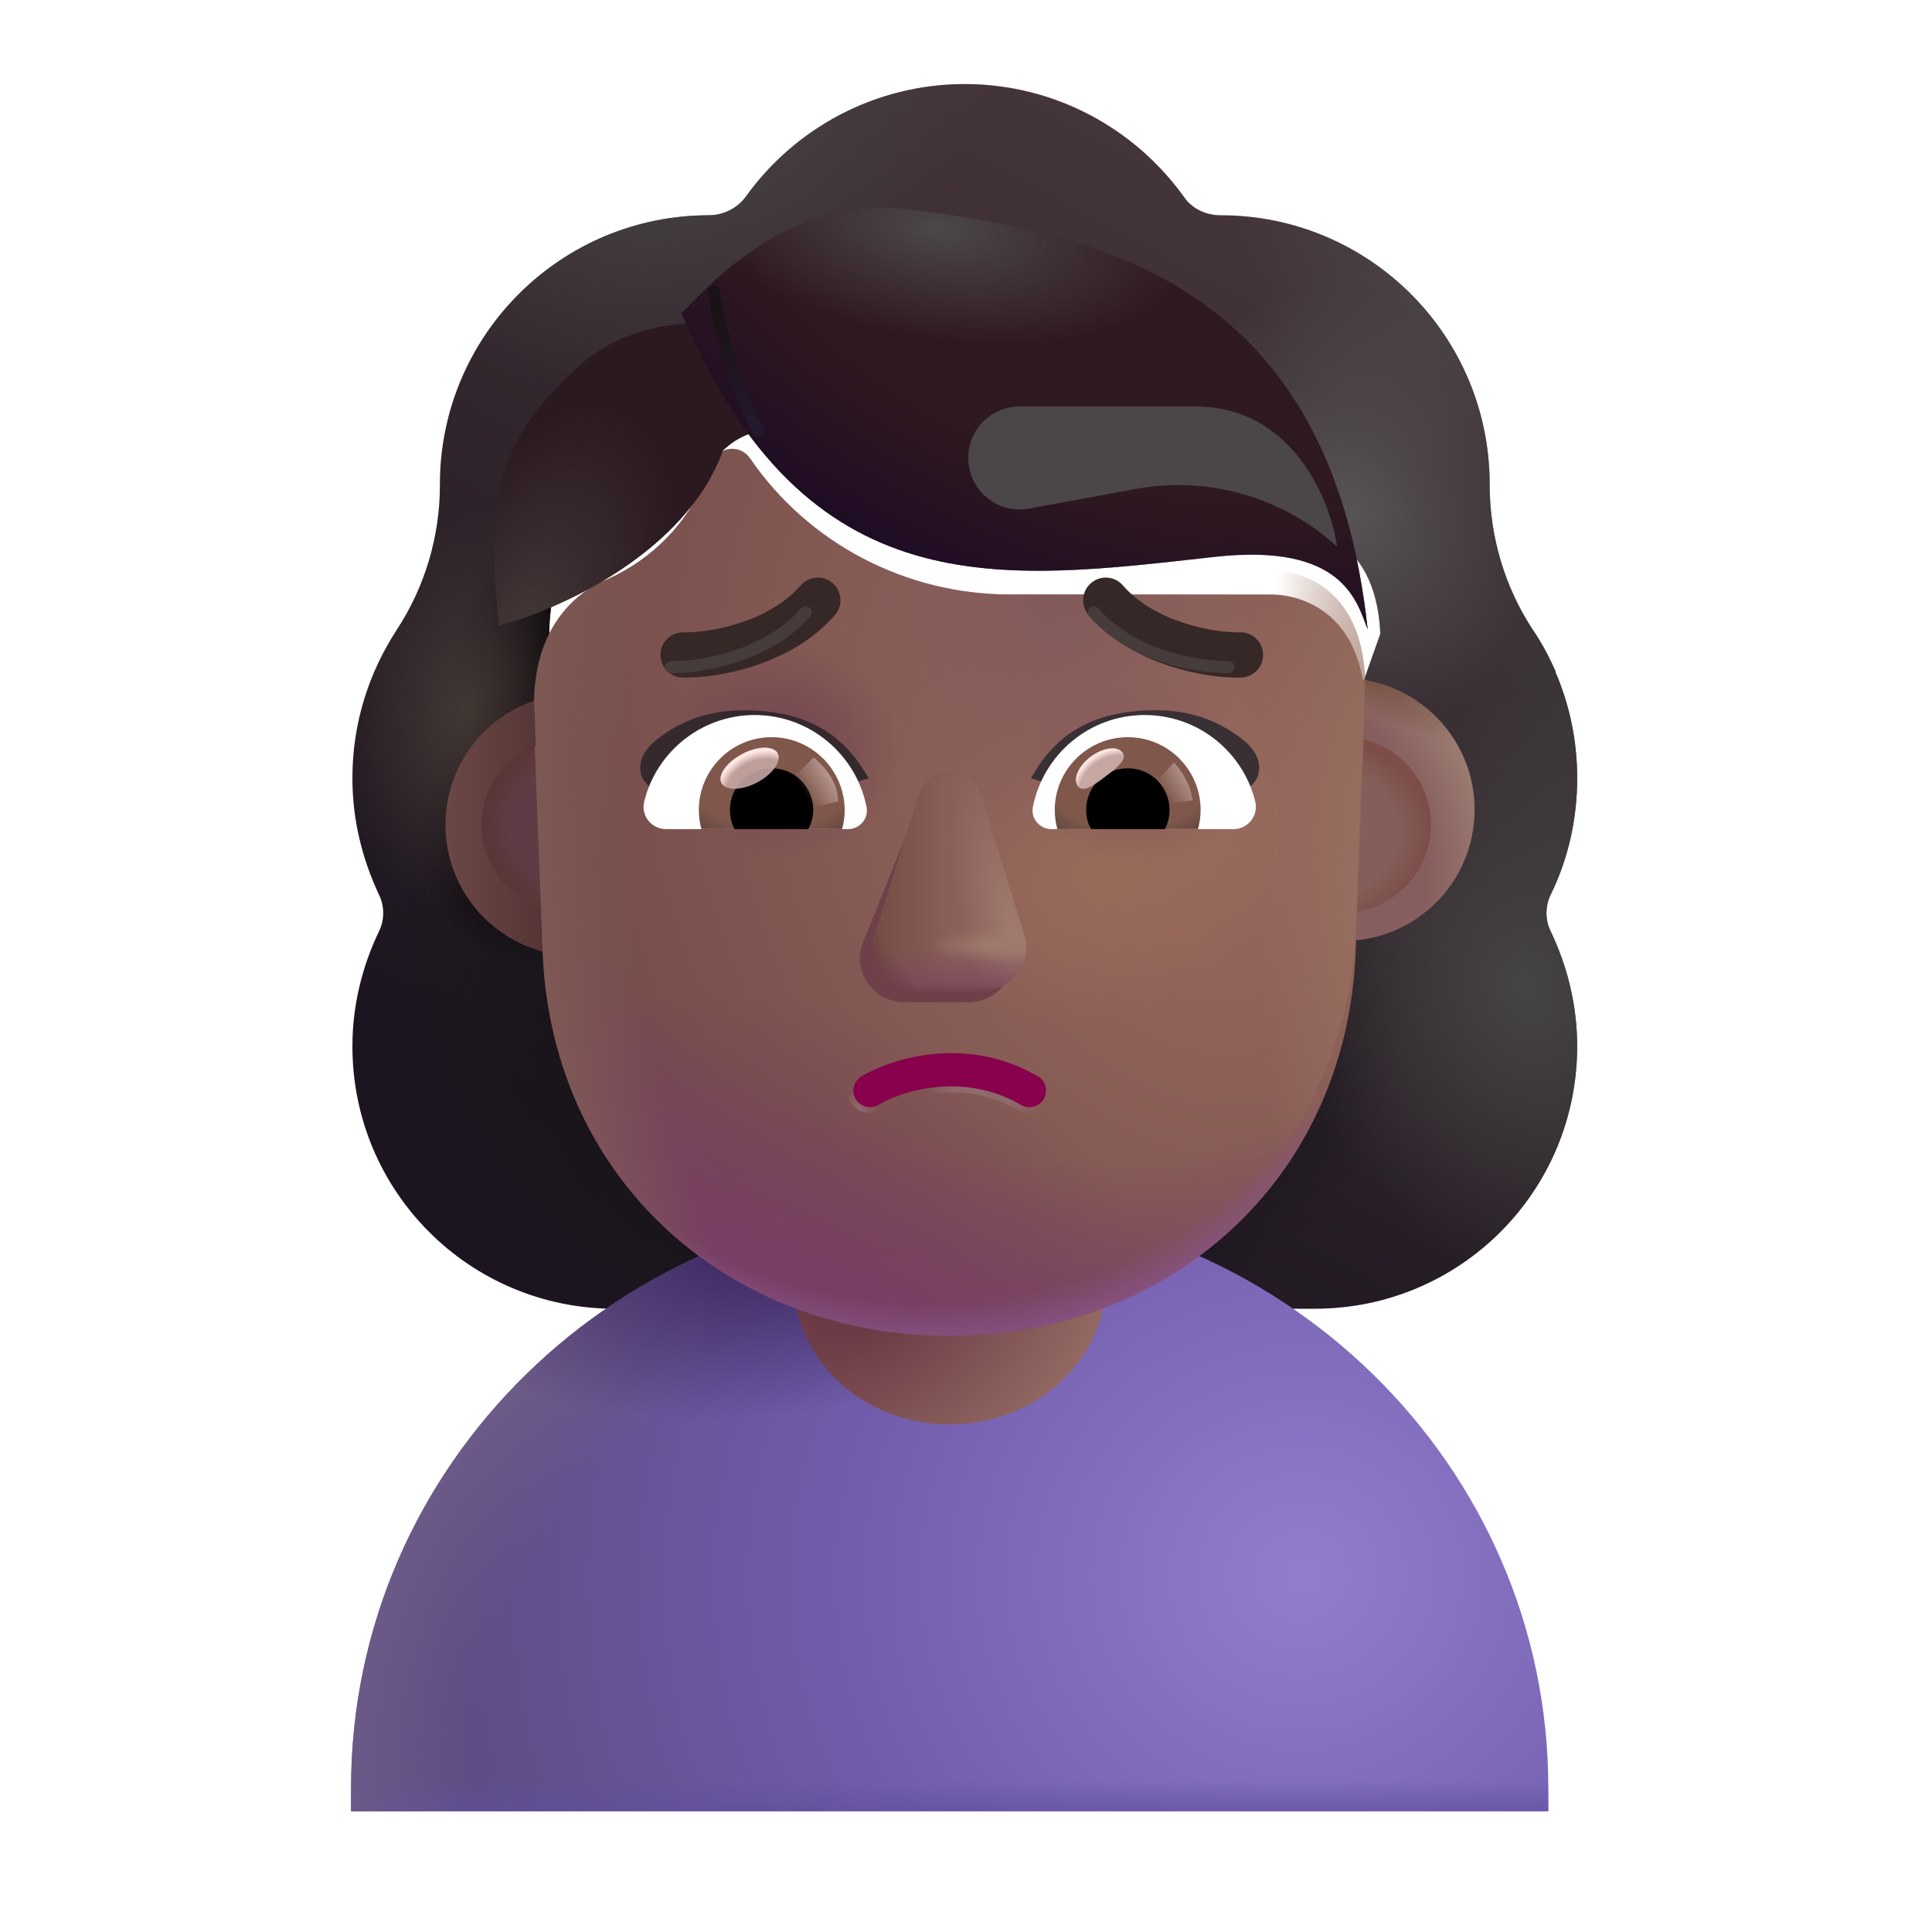
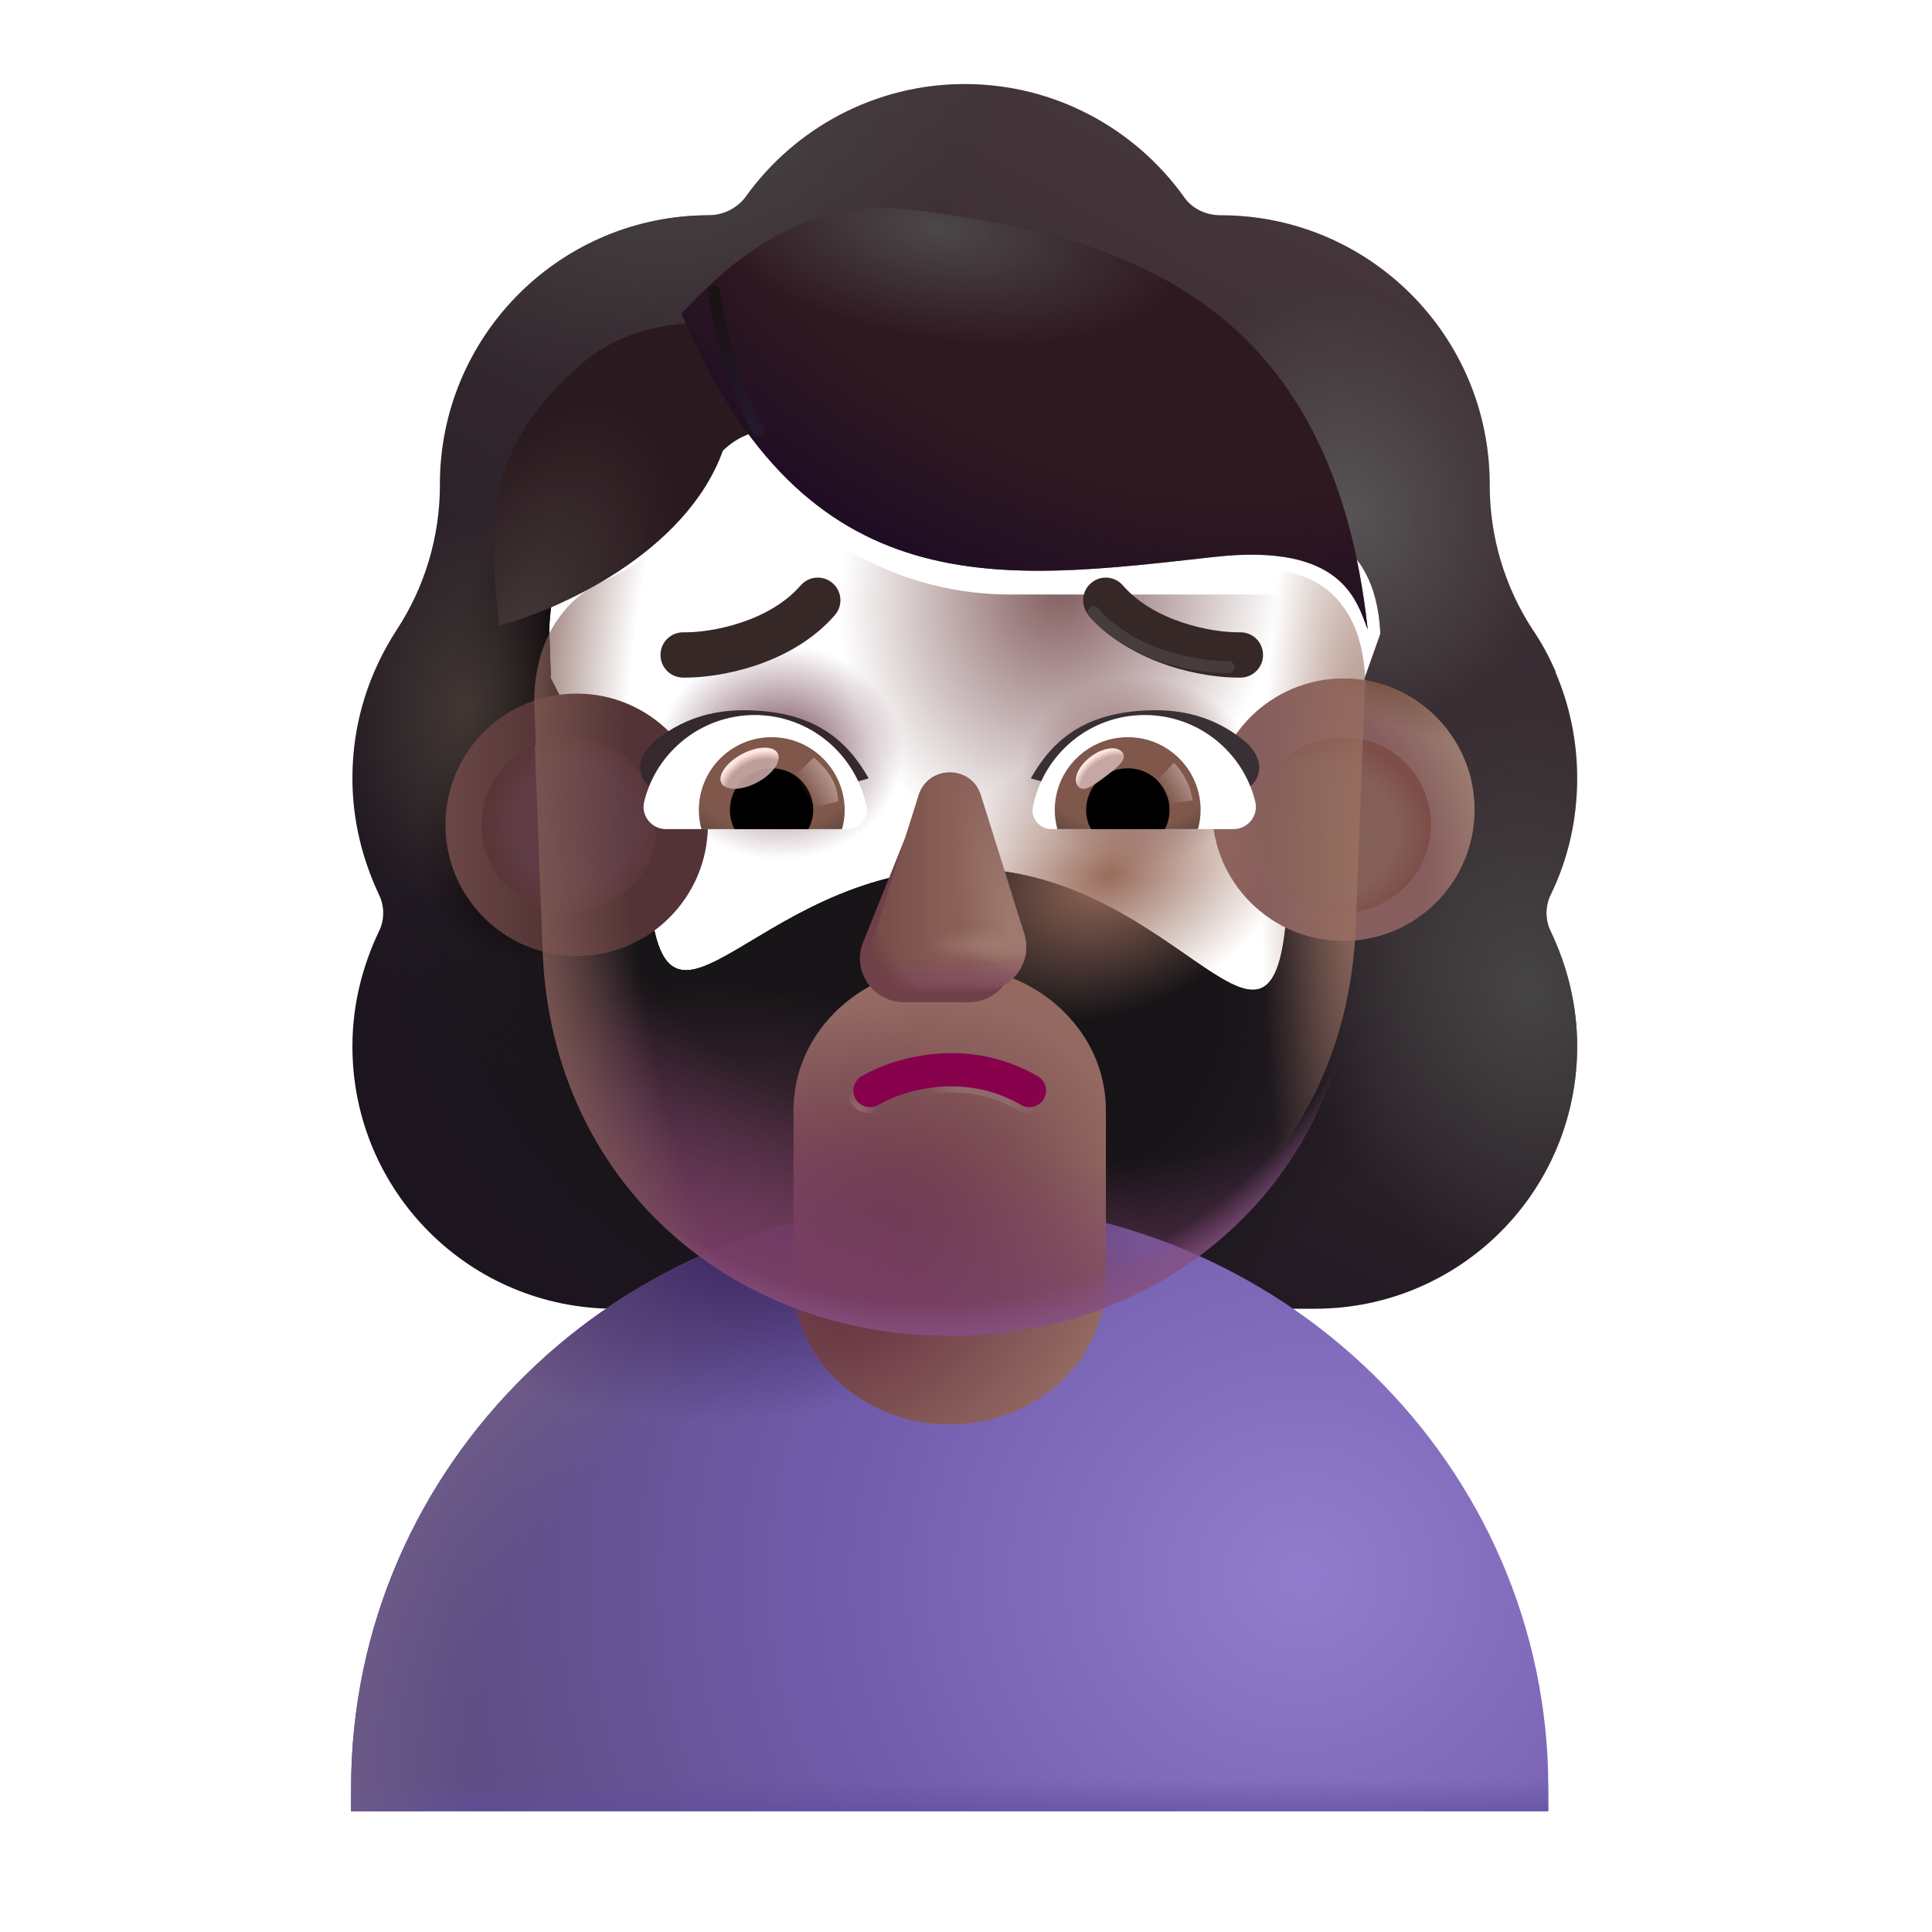
<svg xmlns="http://www.w3.org/2000/svg" width="32" height="32" viewBox="0 0 32 32" fill="none">
  <g filter="url(#filter0_i_3987_21898)">
    <path fill-rule="evenodd" clip-rule="evenodd" d="M25.436 15.565C25.723 14.977 25.873 14.321 25.873 13.638C25.873 13.007 25.743 12.414 25.51 11.874H25.517C25.409 11.63 25.287 11.399 25.138 11.181L25.135 11.177C24.67 10.466 24.424 9.633 24.424 8.785V8.771C24.424 6.311 22.428 4.315 19.968 4.315C19.722 4.315 19.489 4.206 19.353 4.001C18.546 2.88 17.22 2.142 15.73 2.142C14.24 2.142 12.914 2.88 12.108 4.001C11.971 4.192 11.739 4.315 11.492 4.315C11.454 4.315 11.416 4.316 11.378 4.317C8.97 4.378 7.036 6.349 7.036 8.771V8.785C7.036 9.633 6.79 10.466 6.325 11.177L6.322 11.182C5.86 11.892 5.587 12.724 5.587 13.638C5.587 14.335 5.751 14.977 6.025 15.565C6.121 15.757 6.121 15.989 6.025 16.18C5.751 16.754 5.587 17.397 5.587 18.08C5.587 20.486 7.528 22.427 9.934 22.427H21.526C23.932 22.427 25.873 20.486 25.873 18.08C25.873 17.397 25.709 16.754 25.436 16.18C25.34 15.989 25.34 15.757 25.436 15.565ZM8.875 11.955H8.859L10.478 15.137C10.644 18.923 12.122 15.137 15.73 15.137C19.338 15.137 20.912 19.351 21.078 15.565L22.613 11.247C22.54 9.565 21.322 9.447 21.078 9.447H16.729C15.011 9.447 13.391 8.607 12.421 7.187C12.255 6.953 11.909 6.994 11.798 7.256L11.687 7.518C11.382 8.276 10.801 8.855 10.08 9.185C10.06 9.192 10.035 9.203 10.011 9.213C9.987 9.223 9.963 9.234 9.942 9.24C9.623 9.406 8.875 9.902 8.848 11.184L8.861 11.597L8.875 11.955Z" fill="url(#paint0_linear_3987_21898)" />
    <path fill-rule="evenodd" clip-rule="evenodd" d="M25.436 15.565C25.723 14.977 25.873 14.321 25.873 13.638C25.873 13.007 25.743 12.414 25.51 11.874H25.517C25.409 11.63 25.287 11.399 25.138 11.181L25.135 11.177C24.67 10.466 24.424 9.633 24.424 8.785V8.771C24.424 6.311 22.428 4.315 19.968 4.315C19.722 4.315 19.489 4.206 19.353 4.001C18.546 2.88 17.22 2.142 15.73 2.142C14.24 2.142 12.914 2.88 12.108 4.001C11.971 4.192 11.739 4.315 11.492 4.315C11.454 4.315 11.416 4.316 11.378 4.317C8.97 4.378 7.036 6.349 7.036 8.771V8.785C7.036 9.633 6.79 10.466 6.325 11.177L6.322 11.182C5.86 11.892 5.587 12.724 5.587 13.638C5.587 14.335 5.751 14.977 6.025 15.565C6.121 15.757 6.121 15.989 6.025 16.18C5.751 16.754 5.587 17.397 5.587 18.08C5.587 20.486 7.528 22.427 9.934 22.427H21.526C23.932 22.427 25.873 20.486 25.873 18.08C25.873 17.397 25.709 16.754 25.436 16.18C25.34 15.989 25.34 15.757 25.436 15.565ZM8.875 11.955H8.859L10.478 15.137C10.644 18.923 12.122 15.137 15.73 15.137C19.338 15.137 20.912 19.351 21.078 15.565L22.613 11.247C22.54 9.565 21.322 9.447 21.078 9.447H16.729C15.011 9.447 13.391 8.607 12.421 7.187C12.255 6.953 11.909 6.994 11.798 7.256L11.687 7.518C11.382 8.276 10.801 8.855 10.08 9.185C10.06 9.192 10.035 9.203 10.011 9.213C9.987 9.223 9.963 9.234 9.942 9.24C9.623 9.406 8.875 9.902 8.848 11.184L8.861 11.597L8.875 11.955Z" fill="url(#paint1_radial_3987_21898)" />
    <path fill-rule="evenodd" clip-rule="evenodd" d="M25.436 15.565C25.723 14.977 25.873 14.321 25.873 13.638C25.873 13.007 25.743 12.414 25.51 11.874H25.517C25.409 11.63 25.287 11.399 25.138 11.181L25.135 11.177C24.67 10.466 24.424 9.633 24.424 8.785V8.771C24.424 6.311 22.428 4.315 19.968 4.315C19.722 4.315 19.489 4.206 19.353 4.001C18.546 2.88 17.22 2.142 15.73 2.142C14.24 2.142 12.914 2.88 12.108 4.001C11.971 4.192 11.739 4.315 11.492 4.315C11.454 4.315 11.416 4.316 11.378 4.317C8.97 4.378 7.036 6.349 7.036 8.771V8.785C7.036 9.633 6.79 10.466 6.325 11.177L6.322 11.182C5.86 11.892 5.587 12.724 5.587 13.638C5.587 14.335 5.751 14.977 6.025 15.565C6.121 15.757 6.121 15.989 6.025 16.18C5.751 16.754 5.587 17.397 5.587 18.08C5.587 20.486 7.528 22.427 9.934 22.427H21.526C23.932 22.427 25.873 20.486 25.873 18.08C25.873 17.397 25.709 16.754 25.436 16.18C25.34 15.989 25.34 15.757 25.436 15.565ZM8.875 11.955H8.859L10.478 15.137C10.644 18.923 12.122 15.137 15.73 15.137C19.338 15.137 20.912 19.351 21.078 15.565L22.613 11.247C22.54 9.565 21.322 9.447 21.078 9.447H16.729C15.011 9.447 13.391 8.607 12.421 7.187C12.255 6.953 11.909 6.994 11.798 7.256L11.687 7.518C11.382 8.276 10.801 8.855 10.08 9.185C10.06 9.192 10.035 9.203 10.011 9.213C9.987 9.223 9.963 9.234 9.942 9.24C9.623 9.406 8.875 9.902 8.848 11.184L8.861 11.597L8.875 11.955Z" fill="url(#paint2_radial_3987_21898)" />
    <path fill-rule="evenodd" clip-rule="evenodd" d="M25.436 15.565C25.723 14.977 25.873 14.321 25.873 13.638C25.873 13.007 25.743 12.414 25.51 11.874H25.517C25.409 11.63 25.287 11.399 25.138 11.181L25.135 11.177C24.67 10.466 24.424 9.633 24.424 8.785V8.771C24.424 6.311 22.428 4.315 19.968 4.315C19.722 4.315 19.489 4.206 19.353 4.001C18.546 2.88 17.22 2.142 15.73 2.142C14.24 2.142 12.914 2.88 12.108 4.001C11.971 4.192 11.739 4.315 11.492 4.315C11.454 4.315 11.416 4.316 11.378 4.317C8.97 4.378 7.036 6.349 7.036 8.771V8.785C7.036 9.633 6.79 10.466 6.325 11.177L6.322 11.182C5.86 11.892 5.587 12.724 5.587 13.638C5.587 14.335 5.751 14.977 6.025 15.565C6.121 15.757 6.121 15.989 6.025 16.18C5.751 16.754 5.587 17.397 5.587 18.08C5.587 20.486 7.528 22.427 9.934 22.427H21.526C23.932 22.427 25.873 20.486 25.873 18.08C25.873 17.397 25.709 16.754 25.436 16.18C25.34 15.989 25.34 15.757 25.436 15.565ZM8.875 11.955H8.859L10.478 15.137C10.644 18.923 12.122 15.137 15.73 15.137C19.338 15.137 20.912 19.351 21.078 15.565L22.613 11.247C22.54 9.565 21.322 9.447 21.078 9.447H16.729C15.011 9.447 13.391 8.607 12.421 7.187C12.255 6.953 11.909 6.994 11.798 7.256L11.687 7.518C11.382 8.276 10.801 8.855 10.08 9.185C10.06 9.192 10.035 9.203 10.011 9.213C9.987 9.223 9.963 9.234 9.942 9.24C9.623 9.406 8.875 9.902 8.848 11.184L8.861 11.597L8.875 11.955Z" fill="url(#paint3_radial_3987_21898)" />
    <path fill-rule="evenodd" clip-rule="evenodd" d="M25.436 15.565C25.723 14.977 25.873 14.321 25.873 13.638C25.873 13.007 25.743 12.414 25.51 11.874H25.517C25.409 11.63 25.287 11.399 25.138 11.181L25.135 11.177C24.67 10.466 24.424 9.633 24.424 8.785V8.771C24.424 6.311 22.428 4.315 19.968 4.315C19.722 4.315 19.489 4.206 19.353 4.001C18.546 2.88 17.22 2.142 15.73 2.142C14.24 2.142 12.914 2.88 12.108 4.001C11.971 4.192 11.739 4.315 11.492 4.315C11.454 4.315 11.416 4.316 11.378 4.317C8.97 4.378 7.036 6.349 7.036 8.771V8.785C7.036 9.633 6.79 10.466 6.325 11.177L6.322 11.182C5.86 11.892 5.587 12.724 5.587 13.638C5.587 14.335 5.751 14.977 6.025 15.565C6.121 15.757 6.121 15.989 6.025 16.18C5.751 16.754 5.587 17.397 5.587 18.08C5.587 20.486 7.528 22.427 9.934 22.427H21.526C23.932 22.427 25.873 20.486 25.873 18.08C25.873 17.397 25.709 16.754 25.436 16.18C25.34 15.989 25.34 15.757 25.436 15.565ZM8.875 11.955H8.859L10.478 15.137C10.644 18.923 12.122 15.137 15.73 15.137C19.338 15.137 20.912 19.351 21.078 15.565L22.613 11.247C22.54 9.565 21.322 9.447 21.078 9.447H16.729C15.011 9.447 13.391 8.607 12.421 7.187C12.255 6.953 11.909 6.994 11.798 7.256L11.687 7.518C11.382 8.276 10.801 8.855 10.08 9.185C10.06 9.192 10.035 9.203 10.011 9.213C9.987 9.223 9.963 9.234 9.942 9.24C9.623 9.406 8.875 9.902 8.848 11.184L8.861 11.597L8.875 11.955Z" fill="url(#paint4_radial_3987_21898)" />
    <path fill-rule="evenodd" clip-rule="evenodd" d="M25.436 15.565C25.723 14.977 25.873 14.321 25.873 13.638C25.873 13.007 25.743 12.414 25.51 11.874H25.517C25.409 11.63 25.287 11.399 25.138 11.181L25.135 11.177C24.67 10.466 24.424 9.633 24.424 8.785V8.771C24.424 6.311 22.428 4.315 19.968 4.315C19.722 4.315 19.489 4.206 19.353 4.001C18.546 2.88 17.22 2.142 15.73 2.142C14.24 2.142 12.914 2.88 12.108 4.001C11.971 4.192 11.739 4.315 11.492 4.315C11.454 4.315 11.416 4.316 11.378 4.317C8.97 4.378 7.036 6.349 7.036 8.771V8.785C7.036 9.633 6.79 10.466 6.325 11.177L6.322 11.182C5.86 11.892 5.587 12.724 5.587 13.638C5.587 14.335 5.751 14.977 6.025 15.565C6.121 15.757 6.121 15.989 6.025 16.18C5.751 16.754 5.587 17.397 5.587 18.08C5.587 20.486 7.528 22.427 9.934 22.427H21.526C23.932 22.427 25.873 20.486 25.873 18.08C25.873 17.397 25.709 16.754 25.436 16.18C25.34 15.989 25.34 15.757 25.436 15.565ZM8.875 11.955H8.859L10.478 15.137C10.644 18.923 12.122 15.137 15.73 15.137C19.338 15.137 20.912 19.351 21.078 15.565L22.613 11.247C22.54 9.565 21.322 9.447 21.078 9.447H16.729C15.011 9.447 13.391 8.607 12.421 7.187C12.255 6.953 11.909 6.994 11.798 7.256L11.687 7.518C11.382 8.276 10.801 8.855 10.08 9.185C10.06 9.192 10.035 9.203 10.011 9.213C9.987 9.223 9.963 9.234 9.942 9.24C9.623 9.406 8.875 9.902 8.848 11.184L8.861 11.597L8.875 11.955Z" fill="url(#paint5_radial_3987_21898)" />
-     <path fill-rule="evenodd" clip-rule="evenodd" d="M25.436 15.565C25.723 14.977 25.873 14.321 25.873 13.638C25.873 13.007 25.743 12.414 25.51 11.874H25.517C25.409 11.63 25.287 11.399 25.138 11.181L25.135 11.177C24.67 10.466 24.424 9.633 24.424 8.785V8.771C24.424 6.311 22.428 4.315 19.968 4.315C19.722 4.315 19.489 4.206 19.353 4.001C18.546 2.88 17.22 2.142 15.73 2.142C14.24 2.142 12.914 2.88 12.108 4.001C11.971 4.192 11.739 4.315 11.492 4.315C11.454 4.315 11.416 4.316 11.378 4.317C8.97 4.378 7.036 6.349 7.036 8.771V8.785C7.036 9.633 6.79 10.466 6.325 11.177L6.322 11.182C5.86 11.892 5.587 12.724 5.587 13.638C5.587 14.335 5.751 14.977 6.025 15.565C6.121 15.757 6.121 15.989 6.025 16.18C5.751 16.754 5.587 17.397 5.587 18.08C5.587 20.486 7.528 22.427 9.934 22.427H21.526C23.932 22.427 25.873 20.486 25.873 18.08C25.873 17.397 25.709 16.754 25.436 16.18C25.34 15.989 25.34 15.757 25.436 15.565ZM8.875 11.955H8.859L10.478 15.137C10.644 18.923 12.122 15.137 15.73 15.137C19.338 15.137 20.912 19.351 21.078 15.565L22.613 11.247C22.54 9.565 21.322 9.447 21.078 9.447H16.729C15.011 9.447 13.391 8.607 12.421 7.187C12.255 6.953 11.909 6.994 11.798 7.256L11.687 7.518C11.382 8.276 10.801 8.855 10.08 9.185C10.06 9.192 10.035 9.203 10.011 9.213C9.987 9.223 9.963 9.234 9.942 9.24C9.623 9.406 8.875 9.902 8.848 11.184L8.861 11.597L8.875 11.955Z" fill="url(#paint6_radial_3987_21898)" />
-     <path fill-rule="evenodd" clip-rule="evenodd" d="M25.436 15.565C25.723 14.977 25.873 14.321 25.873 13.638C25.873 13.007 25.743 12.414 25.51 11.874H25.517C25.409 11.63 25.287 11.399 25.138 11.181L25.135 11.177C24.67 10.466 24.424 9.633 24.424 8.785V8.771C24.424 6.311 22.428 4.315 19.968 4.315C19.722 4.315 19.489 4.206 19.353 4.001C18.546 2.88 17.22 2.142 15.73 2.142C14.24 2.142 12.914 2.88 12.108 4.001C11.971 4.192 11.739 4.315 11.492 4.315C11.454 4.315 11.416 4.316 11.378 4.317C8.97 4.378 7.036 6.349 7.036 8.771V8.785C7.036 9.633 6.79 10.466 6.325 11.177L6.322 11.182C5.86 11.892 5.587 12.724 5.587 13.638C5.587 14.335 5.751 14.977 6.025 15.565C6.121 15.757 6.121 15.989 6.025 16.18C5.751 16.754 5.587 17.397 5.587 18.08C5.587 20.486 7.528 22.427 9.934 22.427H21.526C23.932 22.427 25.873 20.486 25.873 18.08C25.873 17.397 25.709 16.754 25.436 16.18C25.34 15.989 25.34 15.757 25.436 15.565ZM8.875 11.955H8.859L10.478 15.137C10.644 18.923 12.122 15.137 15.73 15.137C19.338 15.137 20.912 19.351 21.078 15.565L22.613 11.247C22.54 9.565 21.322 9.447 21.078 9.447H16.729C15.011 9.447 13.391 8.607 12.421 7.187C12.255 6.953 11.909 6.994 11.798 7.256L11.687 7.518C11.382 8.276 10.801 8.855 10.08 9.185C10.06 9.192 10.035 9.203 10.011 9.213C9.987 9.223 9.963 9.234 9.942 9.24C9.623 9.406 8.875 9.902 8.848 11.184L8.861 11.597L8.875 11.955Z" fill="url(#paint7_radial_3987_21898)" />
    <path fill-rule="evenodd" clip-rule="evenodd" d="M25.436 15.565C25.723 14.977 25.873 14.321 25.873 13.638C25.873 13.007 25.743 12.414 25.51 11.874H25.517C25.409 11.63 25.287 11.399 25.138 11.181L25.135 11.177C24.67 10.466 24.424 9.633 24.424 8.785V8.771C24.424 6.311 22.428 4.315 19.968 4.315C19.722 4.315 19.489 4.206 19.353 4.001C18.546 2.88 17.22 2.142 15.73 2.142C14.24 2.142 12.914 2.88 12.108 4.001C11.971 4.192 11.739 4.315 11.492 4.315C11.454 4.315 11.416 4.316 11.378 4.317C8.97 4.378 7.036 6.349 7.036 8.771V8.785C7.036 9.633 6.79 10.466 6.325 11.177L6.322 11.182C5.86 11.892 5.587 12.724 5.587 13.638C5.587 14.335 5.751 14.977 6.025 15.565C6.121 15.757 6.121 15.989 6.025 16.18C5.751 16.754 5.587 17.397 5.587 18.08C5.587 20.486 7.528 22.427 9.934 22.427H21.526C23.932 22.427 25.873 20.486 25.873 18.08C25.873 17.397 25.709 16.754 25.436 16.18C25.34 15.989 25.34 15.757 25.436 15.565ZM8.875 11.955H8.859L10.478 15.137C10.644 18.923 12.122 15.137 15.73 15.137C19.338 15.137 20.912 19.351 21.078 15.565L22.613 11.247C22.54 9.565 21.322 9.447 21.078 9.447H16.729C15.011 9.447 13.391 8.607 12.421 7.187C12.255 6.953 11.909 6.994 11.798 7.256L11.687 7.518C11.382 8.276 10.801 8.855 10.08 9.185C10.06 9.192 10.035 9.203 10.011 9.213C9.987 9.223 9.963 9.234 9.942 9.24C9.623 9.406 8.875 9.902 8.848 11.184L8.861 11.597L8.875 11.955Z" fill="url(#paint8_radial_3987_21898)" />
    <path fill-rule="evenodd" clip-rule="evenodd" d="M25.436 15.565C25.723 14.977 25.873 14.321 25.873 13.638C25.873 13.007 25.743 12.414 25.51 11.874H25.517C25.409 11.63 25.287 11.399 25.138 11.181L25.135 11.177C24.67 10.466 24.424 9.633 24.424 8.785V8.771C24.424 6.311 22.428 4.315 19.968 4.315C19.722 4.315 19.489 4.206 19.353 4.001C18.546 2.88 17.22 2.142 15.73 2.142C14.24 2.142 12.914 2.88 12.108 4.001C11.971 4.192 11.739 4.315 11.492 4.315C11.454 4.315 11.416 4.316 11.378 4.317C8.97 4.378 7.036 6.349 7.036 8.771V8.785C7.036 9.633 6.79 10.466 6.325 11.177L6.322 11.182C5.86 11.892 5.587 12.724 5.587 13.638C5.587 14.335 5.751 14.977 6.025 15.565C6.121 15.757 6.121 15.989 6.025 16.18C5.751 16.754 5.587 17.397 5.587 18.08C5.587 20.486 7.528 22.427 9.934 22.427H21.526C23.932 22.427 25.873 20.486 25.873 18.08C25.873 17.397 25.709 16.754 25.436 16.18C25.34 15.989 25.34 15.757 25.436 15.565ZM8.875 11.955H8.859L10.478 15.137C10.644 18.923 12.122 15.137 15.73 15.137C19.338 15.137 20.912 19.351 21.078 15.565L22.613 11.247C22.54 9.565 21.322 9.447 21.078 9.447H16.729C15.011 9.447 13.391 8.607 12.421 7.187C12.255 6.953 11.909 6.994 11.798 7.256L11.687 7.518C11.382 8.276 10.801 8.855 10.08 9.185C10.06 9.192 10.035 9.203 10.011 9.213C9.987 9.223 9.963 9.234 9.942 9.24C9.623 9.406 8.875 9.902 8.848 11.184L8.861 11.597L8.875 11.955Z" fill="url(#paint9_radial_3987_21898)" />
    <path fill-rule="evenodd" clip-rule="evenodd" d="M25.436 15.565C25.723 14.977 25.873 14.321 25.873 13.638C25.873 13.007 25.743 12.414 25.51 11.874H25.517C25.409 11.63 25.287 11.399 25.138 11.181L25.135 11.177C24.67 10.466 24.424 9.633 24.424 8.785V8.771C24.424 6.311 22.428 4.315 19.968 4.315C19.722 4.315 19.489 4.206 19.353 4.001C18.546 2.88 17.22 2.142 15.73 2.142C14.24 2.142 12.914 2.88 12.108 4.001C11.971 4.192 11.739 4.315 11.492 4.315C11.454 4.315 11.416 4.316 11.378 4.317C8.97 4.378 7.036 6.349 7.036 8.771V8.785C7.036 9.633 6.79 10.466 6.325 11.177L6.322 11.182C5.86 11.892 5.587 12.724 5.587 13.638C5.587 14.335 5.751 14.977 6.025 15.565C6.121 15.757 6.121 15.989 6.025 16.18C5.751 16.754 5.587 17.397 5.587 18.08C5.587 20.486 7.528 22.427 9.934 22.427H21.526C23.932 22.427 25.873 20.486 25.873 18.08C25.873 17.397 25.709 16.754 25.436 16.18C25.34 15.989 25.34 15.757 25.436 15.565ZM8.875 11.955H8.859L10.478 15.137C10.644 18.923 12.122 15.137 15.73 15.137C19.338 15.137 20.912 19.351 21.078 15.565L22.613 11.247C22.54 9.565 21.322 9.447 21.078 9.447H16.729C15.011 9.447 13.391 8.607 12.421 7.187C12.255 6.953 11.909 6.994 11.798 7.256L11.687 7.518C11.382 8.276 10.801 8.855 10.08 9.185C10.06 9.192 10.035 9.203 10.011 9.213C9.987 9.223 9.963 9.234 9.942 9.24C9.623 9.406 8.875 9.902 8.848 11.184L8.861 11.597L8.875 11.955Z" fill="url(#paint10_radial_3987_21898)" />
  </g>
  <path d="M25.645 30.001V29.614C25.645 24.268 21.209 19.923 15.73 19.923C10.252 19.923 5.815 24.258 5.815 29.614V30.001H25.645Z" fill="url(#paint11_radial_3987_21898)" />
  <path d="M25.645 30.001V29.614C25.645 24.268 21.209 19.923 15.73 19.923C10.252 19.923 5.815 24.258 5.815 29.614V30.001H25.645Z" fill="url(#paint12_linear_3987_21898)" />
  <path d="M25.645 30.001V29.614C25.645 24.268 21.209 19.923 15.73 19.923C10.252 19.923 5.815 24.258 5.815 29.614V30.001H25.645Z" fill="url(#paint13_radial_3987_21898)" />
  <path d="M25.645 30.001V29.614C25.645 24.268 21.209 19.923 15.73 19.923C10.252 19.923 5.815 24.258 5.815 29.614V30.001H25.645Z" fill="url(#paint14_radial_3987_21898)" />
  <path d="M15.73 23.594C14.3 23.594 13.143 22.527 13.143 21.208V18.387C13.143 17.067 14.3 16 15.73 16C17.161 16 18.317 17.067 18.317 18.387V21.208C18.317 22.527 17.161 23.594 15.73 23.594Z" fill="url(#paint15_radial_3987_21898)" />
  <g filter="url(#filter1_i_3987_21898)">
    <path d="M9.401 15.835C10.602 15.835 11.575 14.861 11.575 13.661C11.575 12.461 10.602 11.488 9.401 11.488C8.201 11.488 7.228 12.461 7.228 13.661C7.228 14.861 8.201 15.835 9.401 15.835Z" fill="url(#paint16_linear_3987_21898)" />
  </g>
  <g filter="url(#filter2_i_3987_21898)">
    <path d="M22.251 15.835C23.451 15.835 24.424 14.861 24.424 13.661C24.424 12.461 23.451 11.488 22.251 11.488C21.05 11.488 20.077 12.461 20.077 13.661C20.077 14.861 21.05 15.835 22.251 15.835Z" fill="url(#paint17_radial_3987_21898)" />
    <path d="M22.251 15.835C23.451 15.835 24.424 14.861 24.424 13.661C24.424 12.461 23.451 11.488 22.251 11.488C21.05 11.488 20.077 12.461 20.077 13.661C20.077 14.861 21.05 15.835 22.251 15.835Z" fill="url(#paint18_radial_3987_21898)" />
  </g>
  <g filter="url(#filter3_f_3987_21898)">
    <path d="M22.251 15.112C23.052 15.112 23.701 14.462 23.701 13.661C23.701 12.86 23.052 12.21 22.251 12.21C21.449 12.21 20.8 12.86 20.8 13.661C20.8 14.462 21.449 15.112 22.251 15.112Z" fill="#845F59" />
    <path d="M22.251 15.112C23.052 15.112 23.701 14.462 23.701 13.661C23.701 12.86 23.052 12.21 22.251 12.21C21.449 12.21 20.8 12.86 20.8 13.661C20.8 14.462 21.449 15.112 22.251 15.112Z" fill="url(#paint19_radial_3987_21898)" />
  </g>
  <g filter="url(#filter4_f_3987_21898)">
    <path d="M9.427 15.112C10.229 15.112 10.878 14.462 10.878 13.661C10.878 12.86 10.229 12.21 9.427 12.21C8.626 12.21 7.976 12.86 7.976 13.661C7.976 14.462 8.626 15.112 9.427 15.112Z" fill="#5F3C45" />
    <path d="M9.427 15.112C10.229 15.112 10.878 14.462 10.878 13.661C10.878 12.86 10.229 12.21 9.427 12.21C8.626 12.21 7.976 12.86 7.976 13.661C7.976 14.462 8.626 15.112 9.427 15.112Z" fill="url(#paint20_radial_3987_21898)" />
  </g>
  <g filter="url(#filter5_i_3987_21898)">
-     <path d="M8.859 11.955H8.875L8.862 11.597L8.848 11.184C8.875 9.902 9.623 9.406 9.942 9.24C9.963 9.234 9.987 9.223 10.011 9.213C10.035 9.203 10.06 9.192 10.08 9.185C10.801 8.855 11.383 8.276 11.687 7.518L11.798 7.256C11.909 6.994 12.255 6.953 12.421 7.187C13.391 8.607 15.012 9.447 16.729 9.447H21.079C21.322 9.447 22.54 9.565 22.613 11.247L22.453 15.398C22.286 19.183 19.33 21.725 15.721 21.725C12.113 21.725 9.157 19.183 8.99 15.398L8.859 11.955Z" fill="url(#paint21_radial_3987_21898)" />
    <path d="M8.859 11.955H8.875L8.862 11.597L8.848 11.184C8.875 9.902 9.623 9.406 9.942 9.24C9.963 9.234 9.987 9.223 10.011 9.213C10.035 9.203 10.06 9.192 10.08 9.185C10.801 8.855 11.383 8.276 11.687 7.518L11.798 7.256C11.909 6.994 12.255 6.953 12.421 7.187C13.391 8.607 15.012 9.447 16.729 9.447H21.079C21.322 9.447 22.54 9.565 22.613 11.247L22.453 15.398C22.286 19.183 19.33 21.725 15.721 21.725C12.113 21.725 9.157 19.183 8.99 15.398L8.859 11.955Z" fill="url(#paint22_radial_3987_21898)" />
    <path d="M8.859 11.955H8.875L8.862 11.597L8.848 11.184C8.875 9.902 9.623 9.406 9.942 9.24C9.963 9.234 9.987 9.223 10.011 9.213C10.035 9.203 10.06 9.192 10.08 9.185C10.801 8.855 11.383 8.276 11.687 7.518L11.798 7.256C11.909 6.994 12.255 6.953 12.421 7.187C13.391 8.607 15.012 9.447 16.729 9.447H21.079C21.322 9.447 22.54 9.565 22.613 11.247L22.453 15.398C22.286 19.183 19.33 21.725 15.721 21.725C12.113 21.725 9.157 19.183 8.99 15.398L8.859 11.955Z" fill="url(#paint23_radial_3987_21898)" />
    <path d="M8.859 11.955H8.875L8.862 11.597L8.848 11.184C8.875 9.902 9.623 9.406 9.942 9.24C9.963 9.234 9.987 9.223 10.011 9.213C10.035 9.203 10.06 9.192 10.08 9.185C10.801 8.855 11.383 8.276 11.687 7.518L11.798 7.256C11.909 6.994 12.255 6.953 12.421 7.187C13.391 8.607 15.012 9.447 16.729 9.447H21.079C21.322 9.447 22.54 9.565 22.613 11.247L22.453 15.398C22.286 19.183 19.33 21.725 15.721 21.725C12.113 21.725 9.157 19.183 8.99 15.398L8.859 11.955Z" fill="url(#paint24_radial_3987_21898)" />
    <path d="M8.859 11.955H8.875L8.862 11.597L8.848 11.184C8.875 9.902 9.623 9.406 9.942 9.24C9.963 9.234 9.987 9.223 10.011 9.213C10.035 9.203 10.06 9.192 10.08 9.185C10.801 8.855 11.383 8.276 11.687 7.518L11.798 7.256C11.909 6.994 12.255 6.953 12.421 7.187C13.391 8.607 15.012 9.447 16.729 9.447H21.079C21.322 9.447 22.54 9.565 22.613 11.247L22.453 15.398C22.286 19.183 19.33 21.725 15.721 21.725C12.113 21.725 9.157 19.183 8.99 15.398L8.859 11.955Z" fill="url(#paint25_radial_3987_21898)" />
    <path d="M8.859 11.955H8.875L8.862 11.597L8.848 11.184C8.875 9.902 9.623 9.406 9.942 9.24C9.963 9.234 9.987 9.223 10.011 9.213C10.035 9.203 10.06 9.192 10.08 9.185C10.801 8.855 11.383 8.276 11.687 7.518L11.798 7.256C11.909 6.994 12.255 6.953 12.421 7.187C13.391 8.607 15.012 9.447 16.729 9.447H21.079C21.322 9.447 22.54 9.565 22.613 11.247L22.453 15.398C22.286 19.183 19.33 21.725 15.721 21.725C12.113 21.725 9.157 19.183 8.99 15.398L8.859 11.955Z" fill="url(#paint26_radial_3987_21898)" />
    <path d="M8.859 11.955H8.875L8.862 11.597L8.848 11.184C8.875 9.902 9.623 9.406 9.942 9.24C9.963 9.234 9.987 9.223 10.011 9.213C10.035 9.203 10.06 9.192 10.08 9.185C10.801 8.855 11.383 8.276 11.687 7.518L11.798 7.256C11.909 6.994 12.255 6.953 12.421 7.187C13.391 8.607 15.012 9.447 16.729 9.447H21.079C21.322 9.447 22.54 9.565 22.613 11.247L22.453 15.398C22.286 19.183 19.33 21.725 15.721 21.725C12.113 21.725 9.157 19.183 8.99 15.398L8.859 11.955Z" fill="url(#paint27_radial_3987_21898)" />
    <path d="M8.859 11.955H8.875L8.862 11.597L8.848 11.184C8.875 9.902 9.623 9.406 9.942 9.24C9.963 9.234 9.987 9.223 10.011 9.213C10.035 9.203 10.06 9.192 10.08 9.185C10.801 8.855 11.383 8.276 11.687 7.518L11.798 7.256C11.909 6.994 12.255 6.953 12.421 7.187C13.391 8.607 15.012 9.447 16.729 9.447H21.079C21.322 9.447 22.54 9.565 22.613 11.247L22.453 15.398C22.286 19.183 19.33 21.725 15.721 21.725C12.113 21.725 9.157 19.183 8.99 15.398L8.859 11.955Z" fill="url(#paint28_radial_3987_21898)" />
    <path d="M8.859 11.955H8.875L8.862 11.597L8.848 11.184C8.875 9.902 9.623 9.406 9.942 9.24C9.963 9.234 9.987 9.223 10.011 9.213C10.035 9.203 10.06 9.192 10.08 9.185C10.801 8.855 11.383 8.276 11.687 7.518L11.798 7.256C11.909 6.994 12.255 6.953 12.421 7.187C13.391 8.607 15.012 9.447 16.729 9.447H21.079C21.322 9.447 22.54 9.565 22.613 11.247L22.453 15.398C22.286 19.183 19.33 21.725 15.721 21.725C12.113 21.725 9.157 19.183 8.99 15.398L8.859 11.955Z" fill="url(#paint29_radial_3987_21898)" />
  </g>
  <path d="M8.859 11.955H8.875L8.862 11.597L8.848 11.184C8.875 9.902 9.623 9.406 9.942 9.24C9.963 9.234 9.987 9.223 10.011 9.213C10.035 9.203 10.06 9.192 10.08 9.185C10.801 8.855 11.383 8.276 11.687 7.518L11.798 7.256C11.909 6.994 12.255 6.953 12.421 7.187C13.391 8.607 15.012 9.447 16.729 9.447H21.079C21.322 9.447 22.54 9.565 22.613 11.247L22.453 15.398C22.286 19.183 19.33 21.725 15.721 21.725C12.113 21.725 9.157 19.183 8.99 15.398L8.859 11.955Z" fill="url(#paint30_radial_3987_21898)" />
  <g filter="url(#filter6_f_3987_21898)">
    <path d="M15.2 13.36L14.277 15.656C14.13 16.129 14.482 16.601 14.98 16.601H16.042C16.54 16.601 16.892 16.122 16.745 15.656L16.027 13.36C15.874 12.851 15.361 12.851 15.2 13.36Z" fill="#70404A" />
  </g>
  <g filter="url(#filter7_f_3987_21898)">
    <path d="M15.214 13.173L14.496 15.469C14.349 15.942 14.701 16.414 15.199 16.414H16.261C16.759 16.414 17.111 15.934 16.965 15.469L16.247 13.173C16.093 12.665 15.375 12.665 15.214 13.173Z" fill="#8A6058" />
    <path d="M15.214 13.173L14.496 15.469C14.349 15.942 14.701 16.414 15.199 16.414H16.261C16.759 16.414 17.111 15.934 16.965 15.469L16.247 13.173C16.093 12.665 15.375 12.665 15.214 13.173Z" fill="url(#paint31_radial_3987_21898)" />
    <path d="M15.214 13.173L14.496 15.469C14.349 15.942 14.701 16.414 15.199 16.414H16.261C16.759 16.414 17.111 15.934 16.965 15.469L16.247 13.173C16.093 12.665 15.375 12.665 15.214 13.173Z" fill="url(#paint32_linear_3987_21898)" />
    <path d="M15.214 13.173L14.496 15.469C14.349 15.942 14.701 16.414 15.199 16.414H16.261C16.759 16.414 17.111 15.934 16.965 15.469L16.247 13.173C16.093 12.665 15.375 12.665 15.214 13.173Z" fill="url(#paint33_linear_3987_21898)" />
    <path d="M15.214 13.173L14.496 15.469C14.349 15.942 14.701 16.414 15.199 16.414H16.261C16.759 16.414 17.111 15.934 16.965 15.469L16.247 13.173C16.093 12.665 15.375 12.665 15.214 13.173Z" fill="url(#paint34_radial_3987_21898)" />
  </g>
  <path d="M15.214 13.173L14.496 15.469C14.349 15.942 14.701 16.414 15.199 16.414H16.261C16.759 16.414 17.111 15.934 16.965 15.469L16.247 13.173C16.093 12.665 15.375 12.665 15.214 13.173Z" fill="url(#paint35_linear_3987_21898)" />
  <path d="M15.214 13.173L14.496 15.469C14.349 15.942 14.701 16.414 15.199 16.414H16.261C16.759 16.414 17.111 15.934 16.965 15.469L16.247 13.173C16.093 12.665 15.375 12.665 15.214 13.173Z" fill="url(#paint36_radial_3987_21898)" />
  <g filter="url(#filter8_i_3987_21898)">
    <path d="M17.273 12.892C17.631 12.262 18.176 11.764 19.349 11.764C19.863 11.764 20.358 11.906 20.799 12.262C21.162 12.555 21.113 12.931 20.832 13.071L20.081 13.5C19.2 13.215 18.227 13.177 17.273 12.892Z" fill="#383034" />
  </g>
  <g filter="url(#filter9_i_3987_21898)">
    <path d="M14.188 12.892C13.829 12.262 13.284 11.764 12.111 11.764C11.598 11.764 11.102 11.906 10.662 12.262C10.299 12.555 10.348 12.931 10.629 13.071L11.38 13.5C12.261 13.215 13.234 13.177 14.188 12.892Z" fill="#35292E" />
  </g>
  <path d="M18.96 11.843C19.842 11.843 20.587 12.451 20.79 13.273C20.85 13.509 20.669 13.733 20.428 13.733H17.415C17.223 13.733 17.07 13.558 17.108 13.366C17.278 12.501 18.039 11.843 18.96 11.843Z" fill="white" />
  <path d="M18.68 12.21C19.349 12.21 19.886 12.753 19.886 13.416C19.886 13.525 19.869 13.635 19.842 13.733H17.513C17.486 13.629 17.47 13.525 17.47 13.416C17.47 12.753 18.012 12.21 18.68 12.21Z" fill="url(#paint37_radial_3987_21898)" />
  <path d="M17.99 13.416C17.99 13.032 18.297 12.725 18.68 12.725C19.064 12.725 19.371 13.032 19.371 13.416C19.371 13.531 19.343 13.64 19.294 13.733H18.072C18.017 13.64 17.99 13.531 17.99 13.416Z" fill="black" />
  <g filter="url(#filter10_f_3987_21898)">
    <path d="M18.592 12.465C18.678 12.58 18.498 12.72 18.294 12.873C18.09 13.025 17.938 13.133 17.852 13.018C17.767 12.903 17.863 12.686 18.067 12.533C18.271 12.381 18.506 12.35 18.592 12.465Z" fill="#C7A7A3" />
    <path d="M18.592 12.465C18.678 12.58 18.498 12.72 18.294 12.873C18.09 13.025 17.938 13.133 17.852 13.018C17.767 12.903 17.863 12.686 18.067 12.533C18.271 12.381 18.506 12.35 18.592 12.465Z" fill="url(#paint38_radial_3987_21898)" />
  </g>
  <g filter="url(#filter11_f_3987_21898)">
    <path d="M19.754 13.257C19.71 12.945 19.527 12.71 19.442 12.632L19.091 13.017L19.249 13.325L19.754 13.257Z" fill="url(#paint39_linear_3987_21898)" />
  </g>
  <path d="M12.501 11.843C11.619 11.843 10.873 12.451 10.671 13.273C10.61 13.509 10.791 13.733 11.032 13.733H14.046C14.238 13.733 14.391 13.558 14.353 13.366C14.183 12.501 13.416 11.843 12.501 11.843Z" fill="white" />
  <path d="M12.78 12.21C12.112 12.21 11.575 12.753 11.575 13.416C11.575 13.525 11.591 13.635 11.618 13.733H13.947C13.975 13.629 13.991 13.525 13.991 13.416C13.986 12.753 13.448 12.21 12.78 12.21Z" fill="url(#paint40_radial_3987_21898)" />
  <path d="M13.47 13.416C13.47 13.032 13.164 12.725 12.78 12.725C12.397 12.725 12.09 13.032 12.09 13.416C12.09 13.531 12.117 13.64 12.166 13.733H13.388C13.438 13.64 13.47 13.531 13.47 13.416Z" fill="black" />
  <g filter="url(#filter12_f_3987_21898)">
    <path d="M13.881 13.274C13.881 12.884 13.565 12.625 13.479 12.546L13.089 12.923L13.329 13.411L13.881 13.274Z" fill="url(#paint41_linear_3987_21898)" />
  </g>
  <g filter="url(#filter13_f_3987_21898)">
    <ellipse cx="12.416" cy="12.725" rx="0.526" ry="0.266" transform="rotate(-27.914 12.416 12.725)" fill="#C7A7A3" fill-opacity="0.9" />
    <ellipse cx="12.416" cy="12.725" rx="0.526" ry="0.266" transform="rotate(-27.914 12.416 12.725)" fill="url(#paint42_radial_3987_21898)" />
  </g>
  <g filter="url(#filter14_if_3987_21898)">
    <path d="M9.119 5.538C9.958 4.791 11.168 4.783 11.848 4.904L12.391 6.647C12.044 6.594 11.734 6.715 11.474 6.964C10.858 8.667 8.742 9.605 7.761 9.862C7.557 7.847 7.67 6.828 9.119 5.538Z" fill="#2A191E" />
    <path d="M9.119 5.538C9.958 4.791 11.168 4.783 11.848 4.904L12.391 6.647C12.044 6.594 11.734 6.715 11.474 6.964C10.858 8.667 8.742 9.605 7.761 9.862C7.557 7.847 7.67 6.828 9.119 5.538Z" fill="url(#paint43_radial_3987_21898)" />
  </g>
  <g filter="url(#filter15_if_3987_21898)">
    <path d="M15.344 3.264C13.375 3.03 12.047 4.514 11.587 4.994C13.67 9.885 16.868 9.419 20.417 9.024C22.541 8.788 22.771 9.756 22.953 10.224C22.364 4.745 18.889 3.686 15.344 3.264Z" fill="#2F1920" />
    <path d="M15.344 3.264C13.375 3.03 12.047 4.514 11.587 4.994C13.67 9.885 16.868 9.419 20.417 9.024C22.541 8.788 22.771 9.756 22.953 10.224C22.364 4.745 18.889 3.686 15.344 3.264Z" fill="url(#paint44_radial_3987_21898)" />
    <path d="M15.344 3.264C13.375 3.03 12.047 4.514 11.587 4.994C13.67 9.885 16.868 9.419 20.417 9.024C22.541 8.788 22.771 9.756 22.953 10.224C22.364 4.745 18.889 3.686 15.344 3.264Z" fill="url(#paint45_radial_3987_21898)" />
  </g>
  <g filter="url(#filter16_f_3987_21898)">
    <path d="M11.825 4.825C11.856 5.153 12.142 6.387 12.561 7.134" stroke="url(#paint46_linear_3987_21898)" stroke-width="0.2" stroke-linecap="round" />
  </g>
  <g filter="url(#filter17_i_3987_21898)">
    <path fill-rule="evenodd" clip-rule="evenodd" d="M13.591 9.859C13.748 9.995 13.764 10.232 13.628 10.388C13.258 10.814 12.764 11.073 12.31 11.224C11.855 11.375 11.411 11.429 11.107 11.423C10.9 11.419 10.736 11.248 10.74 11.04C10.744 10.833 10.915 10.669 11.123 10.673C11.339 10.677 11.698 10.637 12.073 10.512C12.447 10.388 12.808 10.188 13.062 9.896C13.198 9.739 13.435 9.723 13.591 9.859Z" fill="#352827" />
  </g>
  <g filter="url(#filter18_f_3987_21898)">
-     <path d="M11.115 11.048C11.636 11.058 12.72 10.86 13.345 10.142" stroke="#473C3C" stroke-width="0.2" stroke-linecap="round" />
-   </g>
+     </g>
  <g filter="url(#filter19_i_3987_21898)">
    <path fill-rule="evenodd" clip-rule="evenodd" d="M17.869 9.859C17.713 9.995 17.696 10.232 17.832 10.388C18.203 10.814 18.697 11.073 19.151 11.224C19.605 11.375 20.049 11.429 20.353 11.423C20.56 11.419 20.724 11.248 20.72 11.04C20.716 10.833 20.545 10.669 20.338 10.673C20.121 10.677 19.762 10.637 19.388 10.512C19.013 10.388 18.652 10.188 18.398 9.896C18.262 9.739 18.025 9.723 17.869 9.859Z" fill="#352827" />
  </g>
  <g filter="url(#filter20_f_3987_21898)">
    <path d="M20.346 11.048C19.825 11.058 18.74 10.86 18.115 10.142" stroke="#473C3C" stroke-width="0.2" stroke-linecap="round" />
  </g>
  <g filter="url(#filter21_f_3987_21898)">
    <path fill-rule="evenodd" clip-rule="evenodd" d="M16.912 18.301C15.954 17.744 14.933 18.07 14.552 18.299C14.422 18.378 14.253 18.336 14.174 18.206C14.096 18.075 14.138 17.906 14.268 17.828C14.752 17.537 15.997 17.133 17.189 17.826C17.32 17.902 17.365 18.07 17.288 18.202C17.212 18.333 17.044 18.378 16.912 18.301Z" stroke="url(#paint47_radial_3987_21898)" stroke-width="0.2" stroke-linecap="round" />
    <path fill-rule="evenodd" clip-rule="evenodd" d="M16.912 18.301C15.954 17.744 14.933 18.07 14.552 18.299C14.422 18.378 14.253 18.336 14.174 18.206C14.096 18.075 14.138 17.906 14.268 17.828C14.752 17.537 15.997 17.133 17.189 17.826C17.32 17.902 17.365 18.07 17.288 18.202C17.212 18.333 17.044 18.378 16.912 18.301Z" stroke="url(#paint48_radial_3987_21898)" stroke-width="0.2" stroke-linecap="round" />
  </g>
  <path fill-rule="evenodd" clip-rule="evenodd" d="M16.912 18.301C15.954 17.744 14.933 18.07 14.552 18.299C14.422 18.378 14.253 18.336 14.174 18.206C14.096 18.075 14.138 17.906 14.268 17.828C14.752 17.537 15.997 17.133 17.189 17.826C17.32 17.902 17.365 18.07 17.288 18.202C17.212 18.333 17.044 18.378 16.912 18.301Z" fill="#87014D" />
  <g filter="url(#filter22_f_3987_21898)">
-     <path d="M18.811 8.099L17.044 8.424C16.52 8.52 16.037 8.118 16.037 7.585C16.037 7.114 16.418 6.732 16.889 6.732H19.791C21.507 6.732 22.075 8.461 22.144 9.052C21.243 8.231 20.01 7.878 18.811 8.099Z" fill="#4B4648" />
-   </g>
+     </g>
  <defs>
    <filter id="filter0_i_3987_21898" x="5.587" y="1.392" width="20.535" height="21.036" filterUnits="userSpaceOnUse" color-interpolation-filters="sRGB">
      <feFlood flood-opacity="0" result="BackgroundImageFix" />
      <feBlend mode="normal" in="SourceGraphic" in2="BackgroundImageFix" result="shape" />
      <feColorMatrix in="SourceAlpha" type="matrix" values="0 0 0 0 0 0 0 0 0 0 0 0 0 0 0 0 0 0 127 0" result="hardAlpha" />
      <feOffset dx="0.25" dy="-0.75" />
      <feGaussianBlur stdDeviation="0.75" />
      <feComposite in2="hardAlpha" operator="arithmetic" k2="-1" k3="1" />
      <feColorMatrix type="matrix" values="0 0 0 0 0.122 0 0 0 0 0.071 0 0 0 0 0.165 0 0 0 1 0" />
      <feBlend mode="normal" in2="shape" result="effect1_innerShadow_3987_21898" />
    </filter>
    <filter id="filter1_i_3987_21898" x="7.228" y="11.488" width="4.497" height="4.347" filterUnits="userSpaceOnUse" color-interpolation-filters="sRGB">
      <feFlood flood-opacity="0" result="BackgroundImageFix" />
      <feBlend mode="normal" in="SourceGraphic" in2="BackgroundImageFix" result="shape" />
      <feColorMatrix in="SourceAlpha" type="matrix" values="0 0 0 0 0 0 0 0 0 0 0 0 0 0 0 0 0 0 127 0" result="hardAlpha" />
      <feOffset dx="0.15" />
      <feGaussianBlur stdDeviation="0.25" />
      <feComposite in2="hardAlpha" operator="arithmetic" k2="-1" k3="1" />
      <feColorMatrix type="matrix" values="0 0 0 0 0.51 0 0 0 0 0.376 0 0 0 0 0.349 0 0 0 1 0" />
      <feBlend mode="normal" in2="shape" result="effect1_innerShadow_3987_21898" />
    </filter>
    <filter id="filter2_i_3987_21898" x="20.077" y="11.238" width="4.347" height="4.597" filterUnits="userSpaceOnUse" color-interpolation-filters="sRGB">
      <feFlood flood-opacity="0" result="BackgroundImageFix" />
      <feBlend mode="normal" in="SourceGraphic" in2="BackgroundImageFix" result="shape" />
      <feColorMatrix in="SourceAlpha" type="matrix" values="0 0 0 0 0 0 0 0 0 0 0 0 0 0 0 0 0 0 127 0" result="hardAlpha" />
      <feOffset dy="-0.25" />
      <feGaussianBlur stdDeviation="0.25" />
      <feComposite in2="hardAlpha" operator="arithmetic" k2="-1" k3="1" />
      <feColorMatrix type="matrix" values="0 0 0 0 0.431 0 0 0 0 0.243 0 0 0 0 0.282 0 0 0 1 0" />
      <feBlend mode="normal" in2="shape" result="effect1_innerShadow_3987_21898" />
    </filter>
    <filter id="filter3_f_3987_21898" x="20.3" y="11.71" width="3.902" height="3.902" filterUnits="userSpaceOnUse" color-interpolation-filters="sRGB">
      <feFlood flood-opacity="0" result="BackgroundImageFix" />
      <feBlend mode="normal" in="SourceGraphic" in2="BackgroundImageFix" result="shape" />
      <feGaussianBlur stdDeviation="0.25" result="effect1_foregroundBlur_3987_21898" />
    </filter>
    <filter id="filter4_f_3987_21898" x="7.726" y="11.96" width="3.402" height="3.402" filterUnits="userSpaceOnUse" color-interpolation-filters="sRGB">
      <feFlood flood-opacity="0" result="BackgroundImageFix" />
      <feBlend mode="normal" in="SourceGraphic" in2="BackgroundImageFix" result="shape" />
      <feGaussianBlur stdDeviation="0.125" result="effect1_foregroundBlur_3987_21898" />
    </filter>
    <filter id="filter5_i_3987_21898" x="8.848" y="7.033" width="13.765" height="15.092" filterUnits="userSpaceOnUse" color-interpolation-filters="sRGB">
      <feFlood flood-opacity="0" result="BackgroundImageFix" />
      <feBlend mode="normal" in="SourceGraphic" in2="BackgroundImageFix" result="shape" />
      <feColorMatrix in="SourceAlpha" type="matrix" values="0 0 0 0 0 0 0 0 0 0 0 0 0 0 0 0 0 0 127 0" result="hardAlpha" />
      <feOffset dy="0.4" />
      <feGaussianBlur stdDeviation="0.3" />
      <feComposite in2="hardAlpha" operator="arithmetic" k2="-1" k3="1" />
      <feColorMatrix type="matrix" values="0 0 0 0 0.408 0 0 0 0 0.224 0 0 0 0 0.251 0 0 0 1 0" />
      <feBlend mode="normal" in2="shape" result="effect1_innerShadow_3987_21898" />
    </filter>
    <filter id="filter6_f_3987_21898" x="13.743" y="12.479" width="3.536" height="4.622" filterUnits="userSpaceOnUse" color-interpolation-filters="sRGB">
      <feFlood flood-opacity="0" result="BackgroundImageFix" />
      <feBlend mode="normal" in="SourceGraphic" in2="BackgroundImageFix" result="shape" />
      <feGaussianBlur stdDeviation="0.25" result="effect1_foregroundBlur_3987_21898" />
    </filter>
    <filter id="filter7_f_3987_21898" x="14.212" y="12.542" width="3.036" height="4.122" filterUnits="userSpaceOnUse" color-interpolation-filters="sRGB">
      <feFlood flood-opacity="0" result="BackgroundImageFix" />
      <feBlend mode="normal" in="SourceGraphic" in2="BackgroundImageFix" result="shape" />
      <feGaussianBlur stdDeviation="0.125" result="effect1_foregroundBlur_3987_21898" />
    </filter>
    <filter id="filter8_i_3987_21898" x="17.073" y="11.764" width="3.984" height="1.736" filterUnits="userSpaceOnUse" color-interpolation-filters="sRGB">
      <feFlood flood-opacity="0" result="BackgroundImageFix" />
      <feBlend mode="normal" in="SourceGraphic" in2="BackgroundImageFix" result="shape" />
      <feColorMatrix in="SourceAlpha" type="matrix" values="0 0 0 0 0 0 0 0 0 0 0 0 0 0 0 0 0 0 127 0" result="hardAlpha" />
      <feOffset dx="-0.2" />
      <feGaussianBlur stdDeviation="0.2" />
      <feComposite in2="hardAlpha" operator="arithmetic" k2="-1" k3="1" />
      <feColorMatrix type="matrix" values="0 0 0 0 0.141 0 0 0 0 0.086 0 0 0 0 0.176 0 0 0 1 0" />
      <feBlend mode="normal" in2="shape" result="effect1_innerShadow_3987_21898" />
    </filter>
    <filter id="filter9_i_3987_21898" x="10.404" y="11.764" width="3.984" height="1.736" filterUnits="userSpaceOnUse" color-interpolation-filters="sRGB">
      <feFlood flood-opacity="0" result="BackgroundImageFix" />
      <feBlend mode="normal" in="SourceGraphic" in2="BackgroundImageFix" result="shape" />
      <feColorMatrix in="SourceAlpha" type="matrix" values="0 0 0 0 0 0 0 0 0 0 0 0 0 0 0 0 0 0 127 0" result="hardAlpha" />
      <feOffset dx="0.2" />
      <feGaussianBlur stdDeviation="0.125" />
      <feComposite in2="hardAlpha" operator="arithmetic" k2="-1" k3="1" />
      <feColorMatrix type="matrix" values="0 0 0 0 0.133 0 0 0 0 0.078 0 0 0 0 0.169 0 0 0 1 0" />
      <feBlend mode="normal" in2="shape" result="effect1_innerShadow_3987_21898" />
    </filter>
    <filter id="filter10_f_3987_21898" x="17.721" y="12.295" width="0.993" height="0.87" filterUnits="userSpaceOnUse" color-interpolation-filters="sRGB">
      <feFlood flood-opacity="0" result="BackgroundImageFix" />
      <feBlend mode="normal" in="SourceGraphic" in2="BackgroundImageFix" result="shape" />
      <feGaussianBlur stdDeviation="0.05" result="effect1_foregroundBlur_3987_21898" />
    </filter>
    <filter id="filter11_f_3987_21898" x="18.891" y="12.432" width="1.064" height="1.093" filterUnits="userSpaceOnUse" color-interpolation-filters="sRGB">
      <feFlood flood-opacity="0" result="BackgroundImageFix" />
      <feBlend mode="normal" in="SourceGraphic" in2="BackgroundImageFix" result="shape" />
      <feGaussianBlur stdDeviation="0.1" result="effect1_foregroundBlur_3987_21898" />
    </filter>
    <filter id="filter12_f_3987_21898" x="12.889" y="12.346" width="1.192" height="1.265" filterUnits="userSpaceOnUse" color-interpolation-filters="sRGB">
      <feFlood flood-opacity="0" result="BackgroundImageFix" />
      <feBlend mode="normal" in="SourceGraphic" in2="BackgroundImageFix" result="shape" />
      <feGaussianBlur stdDeviation="0.1" result="effect1_foregroundBlur_3987_21898" />
    </filter>
    <filter id="filter13_f_3987_21898" x="11.835" y="12.284" width="1.163" height="0.881" filterUnits="userSpaceOnUse" color-interpolation-filters="sRGB">
      <feFlood flood-opacity="0" result="BackgroundImageFix" />
      <feBlend mode="normal" in="SourceGraphic" in2="BackgroundImageFix" result="shape" />
      <feGaussianBlur stdDeviation="0.05" result="effect1_foregroundBlur_3987_21898" />
    </filter>
    <filter id="filter14_if_3987_21898" x="6.933" y="4.096" width="6.208" height="6.516" filterUnits="userSpaceOnUse" color-interpolation-filters="sRGB">
      <feFlood flood-opacity="0" result="BackgroundImageFix" />
      <feBlend mode="normal" in="SourceGraphic" in2="BackgroundImageFix" result="shape" />
      <feColorMatrix in="SourceAlpha" type="matrix" values="0 0 0 0 0 0 0 0 0 0 0 0 0 0 0 0 0 0 127 0" result="hardAlpha" />
      <feOffset dx="0.5" dy="0.5" />
      <feGaussianBlur stdDeviation="0.5" />
      <feComposite in2="hardAlpha" operator="arithmetic" k2="-1" k3="1" />
      <feColorMatrix type="matrix" values="0 0 0 0 0.294 0 0 0 0 0.263 0 0 0 0 0.263 0 0 0 1 0" />
      <feBlend mode="normal" in2="shape" result="effect1_innerShadow_3987_21898" />
      <feGaussianBlur stdDeviation="0.375" result="effect2_foregroundBlur_3987_21898" />
    </filter>
    <filter id="filter15_if_3987_21898" x="10.837" y="2.489" width="12.865" height="8.485" filterUnits="userSpaceOnUse" color-interpolation-filters="sRGB">
      <feFlood flood-opacity="0" result="BackgroundImageFix" />
      <feBlend mode="normal" in="SourceGraphic" in2="BackgroundImageFix" result="shape" />
      <feColorMatrix in="SourceAlpha" type="matrix" values="0 0 0 0 0 0 0 0 0 0 0 0 0 0 0 0 0 0 127 0" result="hardAlpha" />
      <feOffset dx="-0.3" dy="0.2" />
      <feGaussianBlur stdDeviation="0.4" />
      <feComposite in2="hardAlpha" operator="arithmetic" k2="-1" k3="1" />
      <feColorMatrix type="matrix" values="0 0 0 0 0.345 0 0 0 0 0.329 0 0 0 0 0.333 0 0 0 1 0" />
      <feBlend mode="normal" in2="shape" result="effect1_innerShadow_3987_21898" />
      <feGaussianBlur stdDeviation="0.375" result="effect2_foregroundBlur_3987_21898" />
    </filter>
    <filter id="filter16_f_3987_21898" x="11.525" y="4.524" width="1.336" height="2.909" filterUnits="userSpaceOnUse" color-interpolation-filters="sRGB">
      <feFlood flood-opacity="0" result="BackgroundImageFix" />
      <feBlend mode="normal" in="SourceGraphic" in2="BackgroundImageFix" result="shape" />
      <feGaussianBlur stdDeviation="0.1" result="effect1_foregroundBlur_3987_21898" />
    </filter>
    <filter id="filter17_i_3987_21898" x="10.74" y="9.567" width="3.18" height="1.857" filterUnits="userSpaceOnUse" color-interpolation-filters="sRGB">
      <feFlood flood-opacity="0" result="BackgroundImageFix" />
      <feBlend mode="normal" in="SourceGraphic" in2="BackgroundImageFix" result="shape" />
      <feColorMatrix in="SourceAlpha" type="matrix" values="0 0 0 0 0 0 0 0 0 0 0 0 0 0 0 0 0 0 127 0" result="hardAlpha" />
      <feOffset dx="0.2" dy="-0.2" />
      <feGaussianBlur stdDeviation="0.15" />
      <feComposite in2="hardAlpha" operator="arithmetic" k2="-1" k3="1" />
      <feColorMatrix type="matrix" values="0 0 0 0 0.165 0 0 0 0 0.09 0 0 0 0 0.11 0 0 0 1 0" />
      <feBlend mode="normal" in2="shape" result="effect1_innerShadow_3987_21898" />
    </filter>
    <filter id="filter18_f_3987_21898" x="10.815" y="9.842" width="2.83" height="1.507" filterUnits="userSpaceOnUse" color-interpolation-filters="sRGB">
      <feFlood flood-opacity="0" result="BackgroundImageFix" />
      <feBlend mode="normal" in="SourceGraphic" in2="BackgroundImageFix" result="shape" />
      <feGaussianBlur stdDeviation="0.1" result="effect1_foregroundBlur_3987_21898" />
    </filter>
    <filter id="filter19_i_3987_21898" x="17.74" y="9.567" width="3.18" height="1.857" filterUnits="userSpaceOnUse" color-interpolation-filters="sRGB">
      <feFlood flood-opacity="0" result="BackgroundImageFix" />
      <feBlend mode="normal" in="SourceGraphic" in2="BackgroundImageFix" result="shape" />
      <feColorMatrix in="SourceAlpha" type="matrix" values="0 0 0 0 0 0 0 0 0 0 0 0 0 0 0 0 0 0 127 0" result="hardAlpha" />
      <feOffset dx="0.2" dy="-0.2" />
      <feGaussianBlur stdDeviation="0.15" />
      <feComposite in2="hardAlpha" operator="arithmetic" k2="-1" k3="1" />
      <feColorMatrix type="matrix" values="0 0 0 0 0.165 0 0 0 0 0.09 0 0 0 0 0.11 0 0 0 1 0" />
      <feBlend mode="normal" in2="shape" result="effect1_innerShadow_3987_21898" />
    </filter>
    <filter id="filter20_f_3987_21898" x="17.815" y="9.842" width="2.83" height="1.507" filterUnits="userSpaceOnUse" color-interpolation-filters="sRGB">
      <feFlood flood-opacity="0" result="BackgroundImageFix" />
      <feBlend mode="normal" in="SourceGraphic" in2="BackgroundImageFix" result="shape" />
      <feGaussianBlur stdDeviation="0.1" result="effect1_foregroundBlur_3987_21898" />
    </filter>
    <filter id="filter21_f_3987_21898" x="13.835" y="17.143" width="3.791" height="1.496" filterUnits="userSpaceOnUse" color-interpolation-filters="sRGB">
      <feFlood flood-opacity="0" result="BackgroundImageFix" />
      <feBlend mode="normal" in="SourceGraphic" in2="BackgroundImageFix" result="shape" />
      <feGaussianBlur stdDeviation="0.1" result="effect1_foregroundBlur_3987_21898" />
    </filter>
    <filter id="filter22_f_3987_21898" x="15.037" y="5.732" width="8.107" height="4.32" filterUnits="userSpaceOnUse" color-interpolation-filters="sRGB">
      <feFlood flood-opacity="0" result="BackgroundImageFix" />
      <feBlend mode="normal" in="SourceGraphic" in2="BackgroundImageFix" result="shape" />
      <feGaussianBlur stdDeviation="0.5" result="effect1_foregroundBlur_3987_21898" />
    </filter>
    <linearGradient id="paint0_linear_3987_21898" x1="22.07" y1="4.27" x2="12.878" y2="21.295" gradientUnits="userSpaceOnUse">
      <stop stop-color="#45363A" />
      <stop offset="1" stop-color="#1C151F" />
    </linearGradient>
    <radialGradient id="paint1_radial_3987_21898" cx="0" cy="0" r="1" gradientUnits="userSpaceOnUse" gradientTransform="translate(15.323 17.039) rotate(97.539) scale(6.212 7.76)">
      <stop offset="0.591" stop-color="#171418" />
      <stop offset="1" stop-color="#171418" stop-opacity="0" />
    </radialGradient>
    <radialGradient id="paint2_radial_3987_21898" cx="0" cy="0" r="1" gradientUnits="userSpaceOnUse" gradientTransform="translate(11.519 17.401) rotate(146.004) scale(4.697 6.172)">
      <stop offset="0.258" stop-color="#181518" />
      <stop offset="1" stop-color="#181518" stop-opacity="0" />
    </radialGradient>
    <radialGradient id="paint3_radial_3987_21898" cx="0" cy="0" r="1" gradientUnits="userSpaceOnUse" gradientTransform="translate(9.187 13.96) rotate(127.405) scale(2.907 2.232)">
      <stop offset="0.334" stop-color="#040101" />
      <stop offset="1" stop-color="#040101" stop-opacity="0" />
    </radialGradient>
    <radialGradient id="paint4_radial_3987_21898" cx="0" cy="0" r="1" gradientUnits="userSpaceOnUse" gradientTransform="translate(9.798 11.22) rotate(121.43) scale(3.343 2.355)">
      <stop offset="0.321" stop-color="#040002" />
      <stop offset="1" stop-color="#040002" stop-opacity="0" />
    </radialGradient>
    <radialGradient id="paint5_radial_3987_21898" cx="0" cy="0" r="1" gradientUnits="userSpaceOnUse" gradientTransform="translate(10.976 2.776) rotate(62.272) scale(3.99 5.539)">
      <stop stop-color="#474445" />
      <stop offset="1" stop-color="#474445" stop-opacity="0" />
    </radialGradient>
    <radialGradient id="paint6_radial_3987_21898" cx="0" cy="0" r="1" gradientUnits="userSpaceOnUse" gradientTransform="translate(23.609 5.583) rotate(134.998) scale(2.753 3.848)">
      <stop stop-color="#4A4446" />
      <stop offset="1" stop-color="#4A4446" stop-opacity="0" />
    </radialGradient>
    <radialGradient id="paint7_radial_3987_21898" cx="0" cy="0" r="1" gradientUnits="userSpaceOnUse" gradientTransform="translate(25.873 12.511) rotate(163.779) scale(2.594 5.409)">
      <stop stop-color="#3B3638" />
      <stop offset="1" stop-color="#3B3638" stop-opacity="0" />
    </radialGradient>
    <radialGradient id="paint8_radial_3987_21898" cx="0" cy="0" r="1" gradientUnits="userSpaceOnUse" gradientTransform="translate(25.058 17.13) rotate(165.963) scale(3.921 4.994)">
      <stop stop-color="#464444" />
      <stop offset="1" stop-color="#464444" stop-opacity="0" />
    </radialGradient>
    <radialGradient id="paint9_radial_3987_21898" cx="0" cy="0" r="1" gradientUnits="userSpaceOnUse" gradientTransform="translate(22.123 9.223) rotate(-108.843) scale(3.783 2.992)">
      <stop stop-color="#575455" />
      <stop offset="1" stop-color="#575455" stop-opacity="0" />
    </radialGradient>
    <radialGradient id="paint10_radial_3987_21898" cx="0" cy="0" r="1" gradientUnits="userSpaceOnUse" gradientTransform="translate(7.434 12.462) rotate(5.988) scale(2.043 3.31)">
      <stop stop-color="#413733" />
      <stop offset="1" stop-color="#413733" stop-opacity="0" />
    </radialGradient>
    <radialGradient id="paint11_radial_3987_21898" cx="0" cy="0" r="1" gradientUnits="userSpaceOnUse" gradientTransform="translate(21.516 26.048) rotate(167.548) scale(15.073 14.548)">
      <stop stop-color="#917CCD" />
      <stop offset="0.514" stop-color="#715CAC" />
      <stop offset="0.928" stop-color="#5E4D84" />
    </radialGradient>
    <linearGradient id="paint12_linear_3987_21898" x1="15.73" y1="30.329" x2="15.73" y2="29.485" gradientUnits="userSpaceOnUse">
      <stop stop-color="#5F4E9D" />
      <stop offset="1" stop-color="#5F4E9D" stop-opacity="0" />
    </linearGradient>
    <radialGradient id="paint13_radial_3987_21898" cx="0" cy="0" r="1" gradientUnits="userSpaceOnUse" gradientTransform="translate(19.437 29.349) rotate(-180) scale(14.06 10.457)">
      <stop offset="0.829" stop-color="#6D5B88" stop-opacity="0" />
      <stop offset="1" stop-color="#6D5B88" />
    </radialGradient>
    <radialGradient id="paint14_radial_3987_21898" cx="0" cy="0" r="1" gradientUnits="userSpaceOnUse" gradientTransform="translate(13.067 20.278) rotate(170.242) scale(6.219 3.137)">
      <stop offset="0.194" stop-color="#402A66" />
      <stop offset="1" stop-color="#402A66" stop-opacity="0" />
    </radialGradient>
    <radialGradient id="paint15_radial_3987_21898" cx="0" cy="0" r="1" gradientUnits="userSpaceOnUse" gradientTransform="translate(14.22 20.985) rotate(46) scale(4.431 5.833)">
      <stop offset="0.17" stop-color="#693844" />
      <stop offset="0.866" stop-color="#936962" />
    </radialGradient>
    <linearGradient id="paint16_linear_3987_21898" x1="7.297" y1="13.779" x2="8.972" y2="13.779" gradientUnits="userSpaceOnUse">
      <stop stop-color="#6A4745" />
      <stop offset="1" stop-color="#533335" />
    </linearGradient>
    <radialGradient id="paint17_radial_3987_21898" cx="0" cy="0" r="1" gradientUnits="userSpaceOnUse" gradientTransform="translate(21.187 14.254) rotate(-24.444) scale(3.693 4.509)">
      <stop offset="0.64" stop-color="#875E5E" />
      <stop offset="0.944" stop-color="#9D7E72" />
    </radialGradient>
    <radialGradient id="paint18_radial_3987_21898" cx="0" cy="0" r="1" gradientUnits="userSpaceOnUse" gradientTransform="translate(22.579 11.39) rotate(29.271) scale(2.037 0.576)">
      <stop stop-color="#755041" />
      <stop offset="1" stop-color="#755041" stop-opacity="0" />
    </radialGradient>
    <radialGradient id="paint19_radial_3987_21898" cx="0" cy="0" r="1" gradientUnits="userSpaceOnUse" gradientTransform="translate(21.662 13.813) rotate(-4.254) scale(2.045 1.599)">
      <stop offset="0.719" stop-color="#7D4D48" stop-opacity="0" />
      <stop offset="1" stop-color="#7D4D48" />
    </radialGradient>
    <radialGradient id="paint20_radial_3987_21898" cx="0" cy="0" r="1" gradientUnits="userSpaceOnUse" gradientTransform="translate(9.516 13.661) rotate(-180) scale(1.426)">
      <stop offset="0.722" stop-color="#5A3638" stop-opacity="0" />
      <stop offset="1" stop-color="#5A3638" />
    </radialGradient>
    <radialGradient id="paint21_radial_3987_21898" cx="0" cy="0" r="1" gradientUnits="userSpaceOnUse" gradientTransform="translate(19.592 12.935) rotate(155.244) scale(9.674 12.948)">
      <stop stop-color="#996B5E" />
      <stop offset="1" stop-color="#764E4C" />
    </radialGradient>
    <radialGradient id="paint22_radial_3987_21898" cx="0" cy="0" r="1" gradientUnits="userSpaceOnUse" gradientTransform="translate(18.392 14.088) rotate(156.249) scale(3.217 2.241)">
      <stop stop-color="#986B5A" />
      <stop offset="1" stop-color="#986B5A" stop-opacity="0" />
    </radialGradient>
    <radialGradient id="paint23_radial_3987_21898" cx="0" cy="0" r="1" gradientUnits="userSpaceOnUse" gradientTransform="translate(12.81 21.725) rotate(-71.832) scale(5.585 7.086)">
      <stop stop-color="#743F5A" />
      <stop offset="1" stop-color="#743F5A" stop-opacity="0" />
    </radialGradient>
    <radialGradient id="paint24_radial_3987_21898" cx="0" cy="0" r="1" gradientUnits="userSpaceOnUse" gradientTransform="translate(17.112 12.373) rotate(99.884) scale(10.109 12.636)">
      <stop offset="0.637" stop-color="#793E68" stop-opacity="0" />
      <stop offset="1" stop-color="#793E68" />
    </radialGradient>
    <radialGradient id="paint25_radial_3987_21898" cx="0" cy="0" r="1" gradientUnits="userSpaceOnUse" gradientTransform="translate(15.377 13.462) rotate(90) scale(8.467 8.513)">
      <stop offset="0.911" stop-color="#885485" stop-opacity="0" />
      <stop offset="1" stop-color="#885485" />
    </radialGradient>
    <radialGradient id="paint26_radial_3987_21898" cx="0" cy="0" r="1" gradientUnits="userSpaceOnUse" gradientTransform="translate(18.175 15.273) rotate(168.897) scale(9.506 16.366)">
      <stop offset="0.795" stop-color="#805C54" stop-opacity="0" />
      <stop offset="1" stop-color="#805C54" />
    </radialGradient>
    <radialGradient id="paint27_radial_3987_21898" cx="0" cy="0" r="1" gradientUnits="userSpaceOnUse" gradientTransform="translate(18.839 12.37) rotate(-90) scale(1.554 1.908)">
      <stop stop-color="#875555" />
      <stop offset="1" stop-color="#875555" stop-opacity="0" />
    </radialGradient>
    <radialGradient id="paint28_radial_3987_21898" cx="0" cy="0" r="1" gradientUnits="userSpaceOnUse" gradientTransform="translate(12.925 12.061) rotate(-90) scale(1.773 2.032)">
      <stop stop-color="#714350" />
      <stop offset="1" stop-color="#714350" stop-opacity="0" />
    </radialGradient>
    <radialGradient id="paint29_radial_3987_21898" cx="0" cy="0" r="1" gradientUnits="userSpaceOnUse" gradientTransform="translate(17.599 9.241) rotate(105.092) scale(4.514 3.612)">
      <stop stop-color="#815A5B" />
      <stop offset="1" stop-color="#815A5B" stop-opacity="0" />
    </radialGradient>
    <radialGradient id="paint30_radial_3987_21898" cx="0" cy="0" r="1" gradientUnits="userSpaceOnUse" gradientTransform="translate(22.613 14.379) rotate(180) scale(1.736 8.706)">
      <stop stop-color="#986F60" />
      <stop offset="1" stop-color="#986F60" stop-opacity="0" />
    </radialGradient>
    <radialGradient id="paint31_radial_3987_21898" cx="0" cy="0" r="1" gradientUnits="userSpaceOnUse" gradientTransform="translate(16.79 15.361) rotate(-102.564) scale(2.829 0.872)">
      <stop offset="0.017" stop-color="#A07A6F" />
      <stop offset="1" stop-color="#A07A6F" stop-opacity="0" />
    </radialGradient>
    <linearGradient id="paint32_linear_3987_21898" x1="14.462" y1="15.459" x2="15.73" y2="15.459" gradientUnits="userSpaceOnUse">
      <stop stop-color="#744C45" />
      <stop offset="1" stop-color="#744C45" stop-opacity="0" />
    </linearGradient>
    <linearGradient id="paint33_linear_3987_21898" x1="15.73" y1="16.538" x2="15.73" y2="15.714" gradientUnits="userSpaceOnUse">
      <stop stop-color="#7C455C" />
      <stop offset="1" stop-color="#7C455C" stop-opacity="0" />
    </linearGradient>
    <radialGradient id="paint34_radial_3987_21898" cx="0" cy="0" r="1" gradientUnits="userSpaceOnUse" gradientTransform="translate(16.466 15.647) rotate(-180) scale(1.053 0.294)">
      <stop stop-color="#A07A6F" />
      <stop offset="1" stop-color="#A07A6F" stop-opacity="0" />
    </radialGradient>
    <linearGradient id="paint35_linear_3987_21898" x1="15.836" y1="16.503" x2="15.836" y2="16.315" gradientUnits="userSpaceOnUse">
      <stop stop-color="#693B40" />
      <stop offset="1" stop-color="#693B40" stop-opacity="0" />
    </linearGradient>
    <radialGradient id="paint36_radial_3987_21898" cx="0" cy="0" r="1" gradientUnits="userSpaceOnUse" gradientTransform="translate(16.24 14.843) rotate(145.529) scale(2.247 2.7)">
      <stop offset="0.778" stop-color="#693B40" stop-opacity="0" />
      <stop offset="1" stop-color="#693B40" />
    </radialGradient>
    <radialGradient id="paint37_radial_3987_21898" cx="0" cy="0" r="1" gradientUnits="userSpaceOnUse" gradientTransform="translate(18.678 12.854) rotate(90) scale(1.096 1.743)">
      <stop offset="0.802" stop-color="#7F584B" />
      <stop offset="1" stop-color="#694B43" />
      <stop offset="1" stop-color="#804D49" />
      <stop offset="1" stop-color="#664B41" />
    </radialGradient>
    <radialGradient id="paint38_radial_3987_21898" cx="0" cy="0" r="1" gradientUnits="userSpaceOnUse" gradientTransform="translate(18.369 12.968) rotate(-127.812) scale(0.511 0.703)">
      <stop offset="0.766" stop-color="#FFE6E2" stop-opacity="0" />
      <stop offset="0.966" stop-color="#FFE6E2" />
    </radialGradient>
    <linearGradient id="paint39_linear_3987_21898" x1="19.728" y1="12.927" x2="19.305" y2="13.188" gradientUnits="userSpaceOnUse">
      <stop stop-color="#B4948D" />
      <stop offset="1" stop-color="#B4948D" stop-opacity="0" />
    </linearGradient>
    <radialGradient id="paint40_radial_3987_21898" cx="0" cy="0" r="1" gradientUnits="userSpaceOnUse" gradientTransform="translate(12.783 12.854) rotate(90) scale(1.096 1.743)">
      <stop offset="0.802" stop-color="#7F584B" />
      <stop offset="1" stop-color="#694B43" />
      <stop offset="1" stop-color="#804D49" />
      <stop offset="1" stop-color="#664B41" />
    </radialGradient>
    <linearGradient id="paint41_linear_3987_21898" x1="13.788" y1="12.927" x2="13.364" y2="13.188" gradientUnits="userSpaceOnUse">
      <stop stop-color="#B4948D" />
      <stop offset="1" stop-color="#B4948D" stop-opacity="0" />
    </linearGradient>
    <radialGradient id="paint42_radial_3987_21898" cx="0" cy="0" r="1" gradientUnits="userSpaceOnUse" gradientTransform="translate(12.396 13.15) rotate(-90.897) scale(0.667 0.802)">
      <stop offset="0.766" stop-color="#FFE6E2" stop-opacity="0" />
      <stop offset="0.966" stop-color="#FFE6E2" />
    </radialGradient>
    <radialGradient id="paint43_radial_3987_21898" cx="0" cy="0" r="1" gradientUnits="userSpaceOnUse" gradientTransform="translate(8.092 10.012) rotate(-64.926) scale(4.109 2.131)">
      <stop stop-color="#433838" />
      <stop offset="1" stop-color="#433838" stop-opacity="0" />
    </radialGradient>
    <radialGradient id="paint44_radial_3987_21898" cx="0" cy="0" r="1" gradientUnits="userSpaceOnUse" gradientTransform="translate(18.2 3.109) rotate(116.702) scale(6.5 10.923)">
      <stop offset="0.639" stop-color="#1F0D24" stop-opacity="0" />
      <stop offset="1" stop-color="#1F0D24" />
    </radialGradient>
    <radialGradient id="paint45_radial_3987_21898" cx="0" cy="0" r="1" gradientUnits="userSpaceOnUse" gradientTransform="translate(15.848 3.598) rotate(99.141) scale(1.831 4.112)">
      <stop stop-color="#4C4749" />
      <stop offset="1" stop-color="#4C4749" stop-opacity="0" />
    </radialGradient>
    <linearGradient id="paint46_linear_3987_21898" x1="11.825" y1="5.289" x2="12.561" y2="7.009" gradientUnits="userSpaceOnUse">
      <stop stop-color="#1A1316" />
      <stop offset="1" stop-color="#24182D" />
    </linearGradient>
    <radialGradient id="paint47_radial_3987_21898" cx="0" cy="0" r="1" gradientUnits="userSpaceOnUse" gradientTransform="translate(16.266 18.178) rotate(-74.859) scale(0.688 1.672)">
      <stop offset="0.269" stop-color="#90696A" />
      <stop offset="0.581" stop-color="#90696A" stop-opacity="0" />
    </radialGradient>
    <radialGradient id="paint48_radial_3987_21898" cx="0" cy="0" r="1" gradientUnits="userSpaceOnUse" gradientTransform="translate(14.176 18.405) rotate(-47.403) scale(0.791 0.571)">
      <stop offset="0.065" stop-color="#90696A" />
      <stop offset="0.571" stop-color="#90696A" stop-opacity="0" />
    </radialGradient>
  </defs>
</svg>